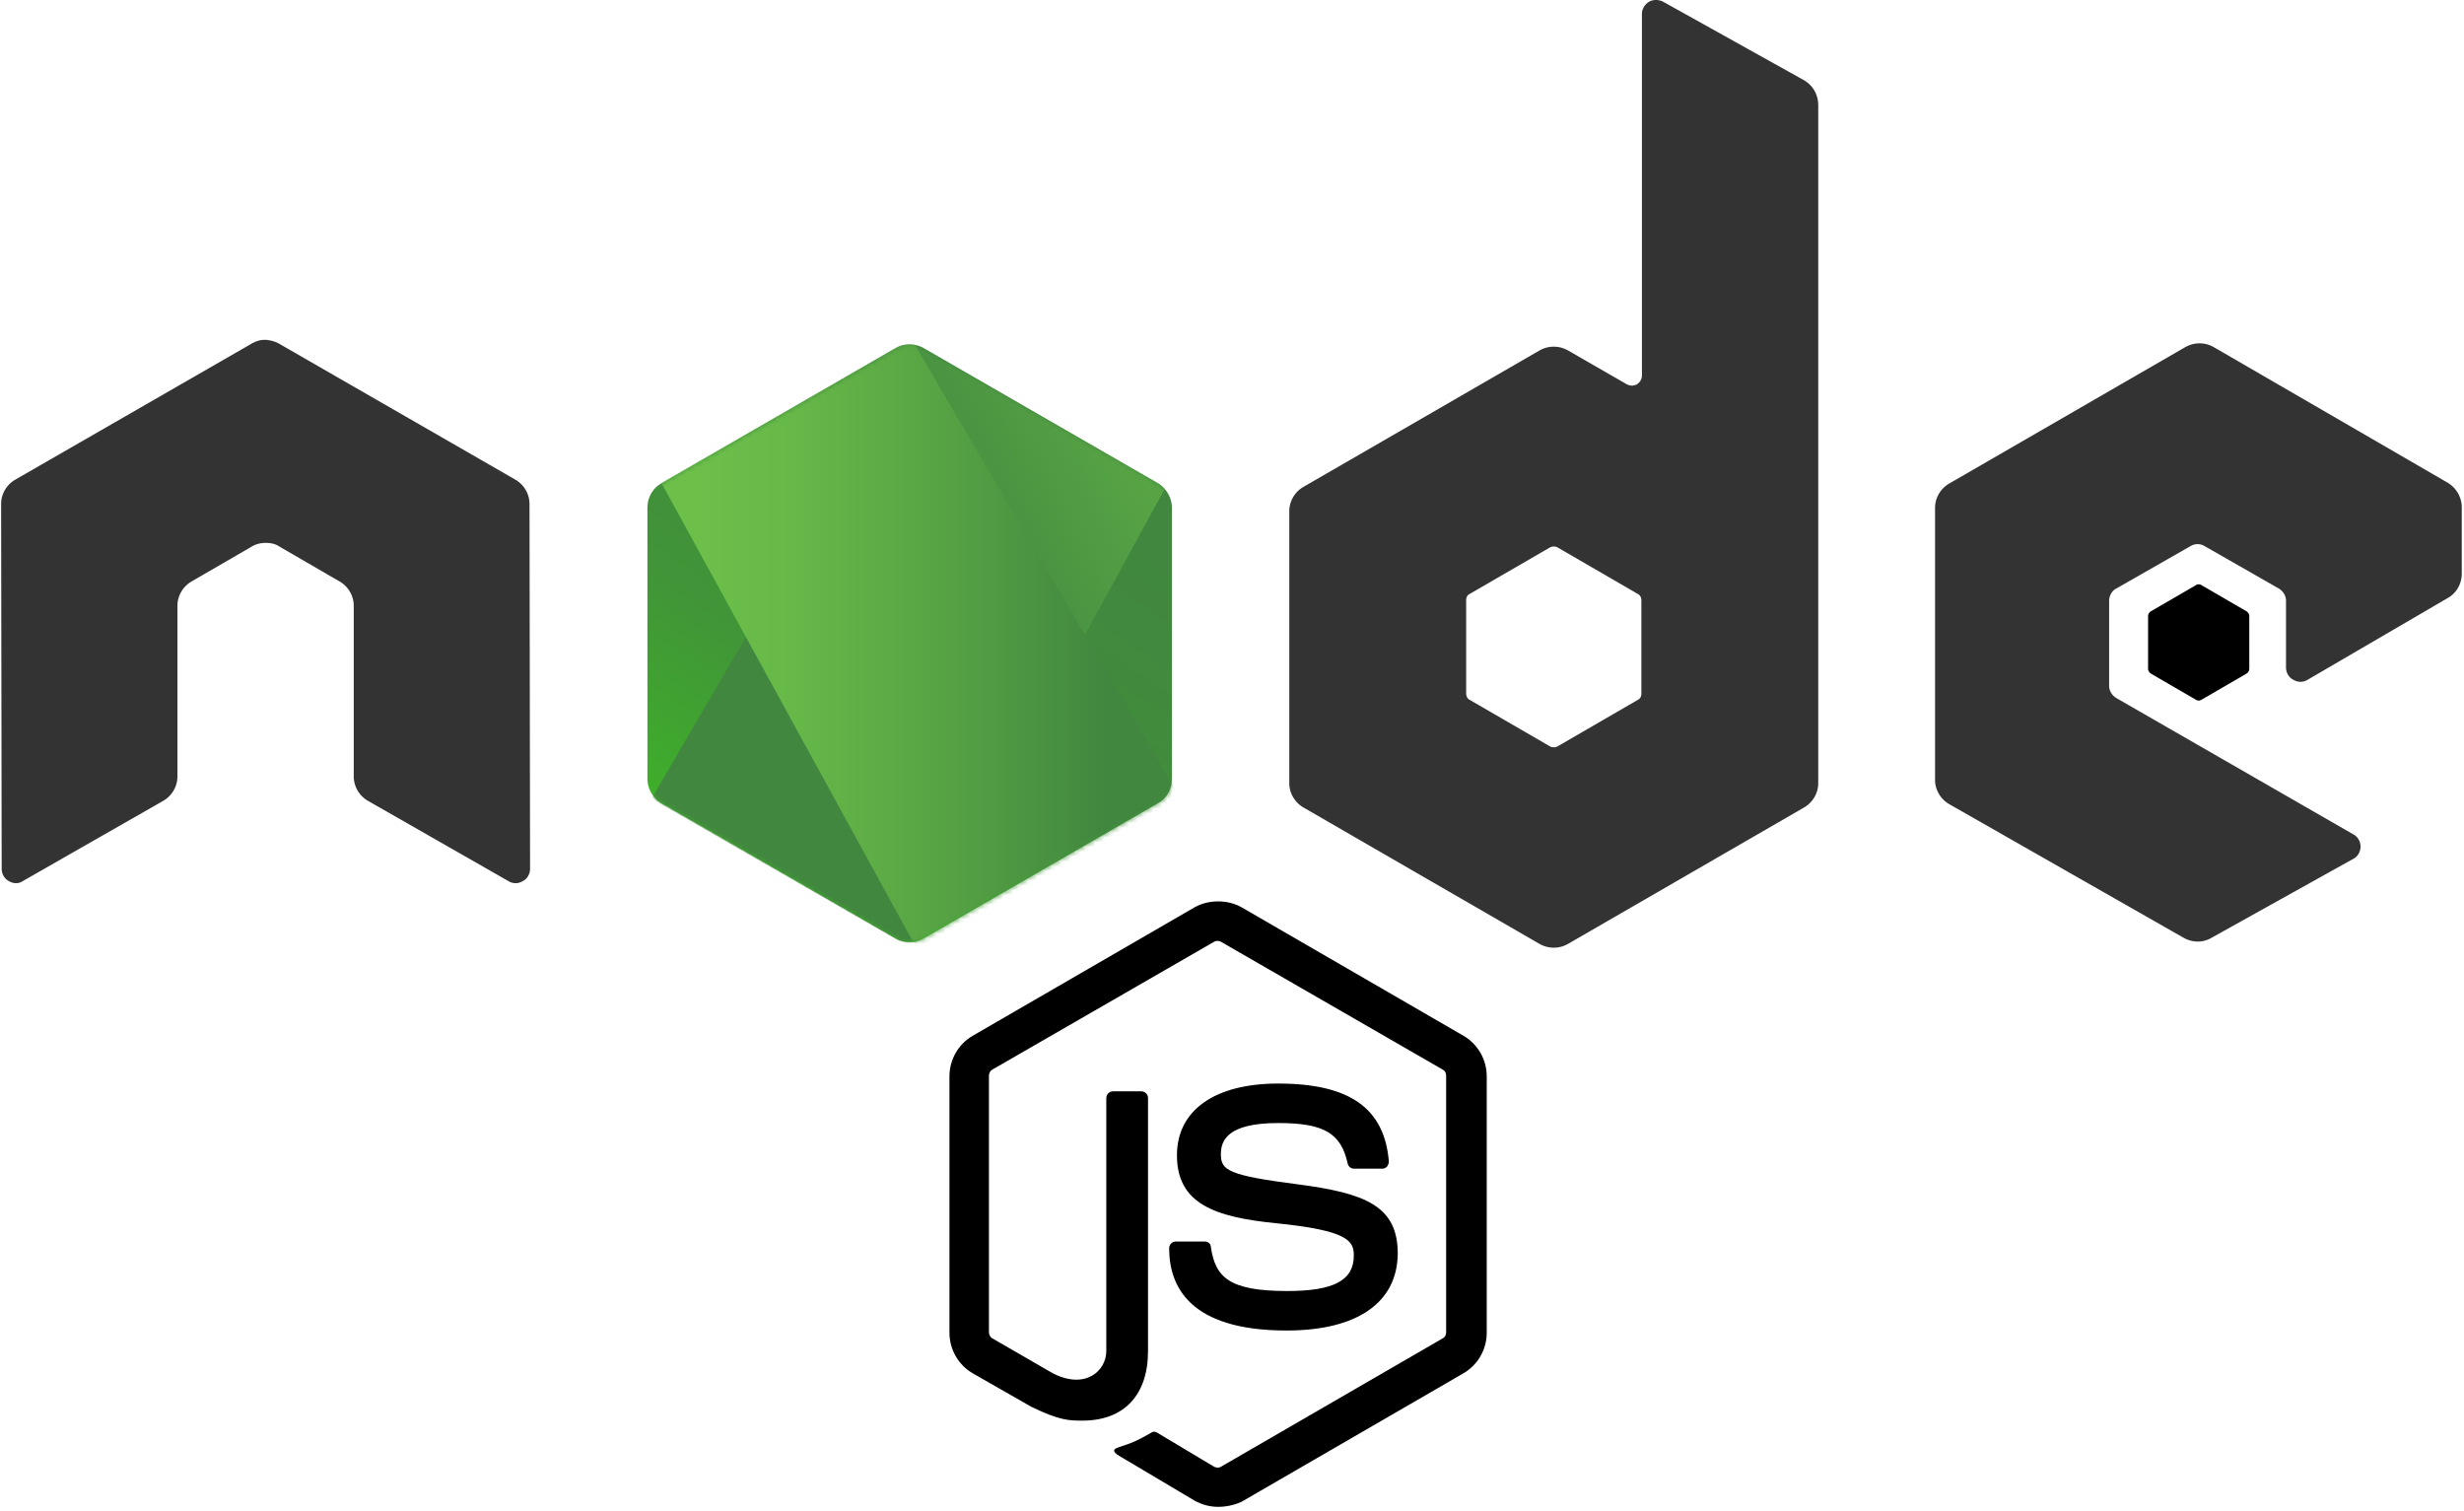
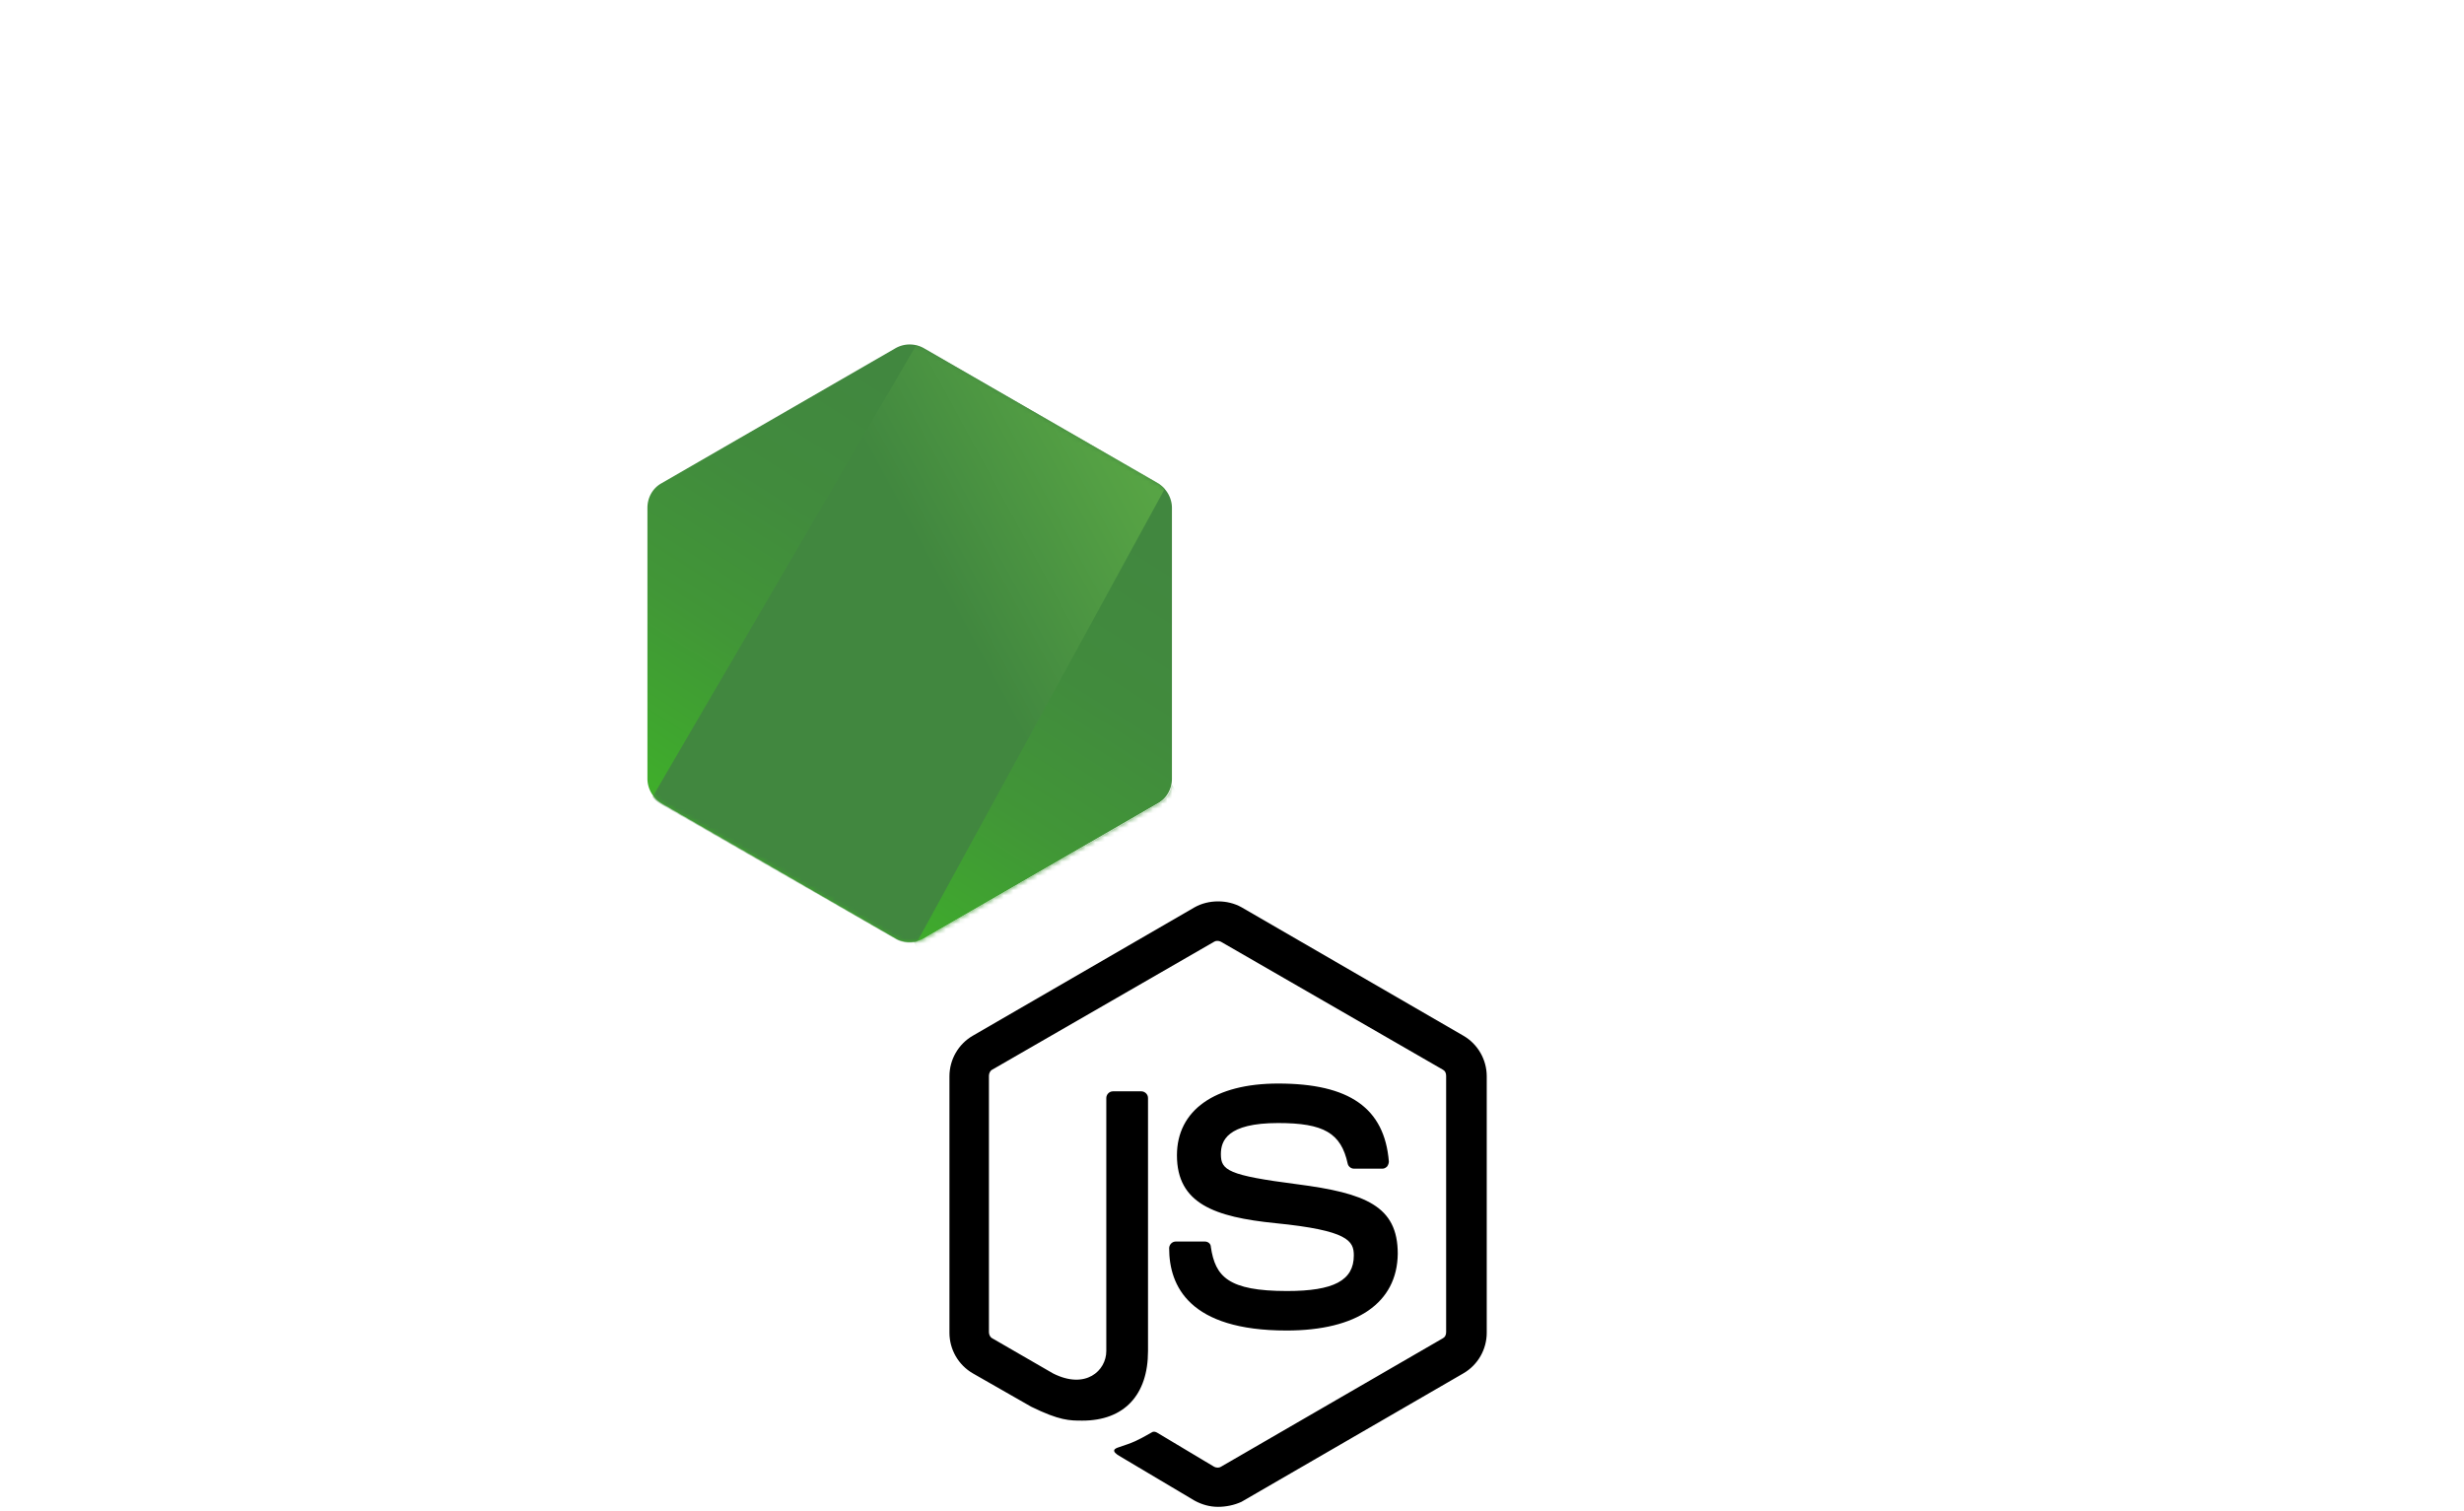
<svg xmlns="http://www.w3.org/2000/svg" viewBox="0 0 512 314" height="314" width="512">
  <defs>
    <linearGradient y2="89.755%" y1="17.487%" x2="27.823%" x1="68.188%" id="SVGn7WyXdQM">
      <stop stop-color="#41873f" offset="0%" />
      <stop stop-color="#418b3d" offset="32.88%" />
      <stop stop-color="#419637" offset="63.52%" />
      <stop stop-color="#3fa92d" offset="93.19%" />
      <stop stop-color="#3fae2a" offset="100%" />
    </linearGradient>
    <linearGradient y2="-18.306%" y1="55.169%" x2="159.245%" x1="43.277%" id="SVGYUHp3cUc">
      <stop stop-color="#41873f" offset="13.76%" />
      <stop stop-color="#54a044" offset="40.32%" />
      <stop stop-color="#66b848" offset="71.36%" />
      <stop stop-color="#6cc04a" offset="90.81%" />
    </linearGradient>
    <linearGradient y2="13.43%" y1="13.43%" x2="5327.93%" x1="-4413.77%" id="SVGvU14yb0S">
      <stop stop-color="#6cc04a" offset="9.192%" />
      <stop stop-color="#66b848" offset="28.64%" />
      <stop stop-color="#54a044" offset="59.68%" />
      <stop stop-color="#41873f" offset="86.24%" />
    </linearGradient>
    <linearGradient y2="49.997%" y1="49.997%" x2="101.499%" x1="-4.389%" id="SVGsgCB2mOc">
      <stop stop-color="#6cc04a" offset="9.192%" />
      <stop stop-color="#66b848" offset="28.64%" />
      <stop stop-color="#54a044" offset="59.68%" />
      <stop stop-color="#41873f" offset="86.24%" />
    </linearGradient>
    <linearGradient y2="36.21%" y1="36.21%" x2="27.93%" x1="-9713.77%" id="SVGgyHjFbjQ">
      <stop stop-color="#6cc04a" offset="9.192%" />
      <stop stop-color="#66b848" offset="28.64%" />
      <stop stop-color="#54a044" offset="59.68%" />
      <stop stop-color="#41873f" offset="86.24%" />
    </linearGradient>
    <linearGradient y2="50.275%" y1="50.275%" x2="100.797%" x1="-103.861%" id="SVGKboQA3ft">
      <stop stop-color="#6cc04a" offset="9.192%" />
      <stop stop-color="#66b848" offset="28.64%" />
      <stop stop-color="#54a044" offset="59.68%" />
      <stop stop-color="#41873f" offset="86.24%" />
    </linearGradient>
    <linearGradient y2="201.605%" y1="-211.069%" x2="4.393%" x1="130.613%" id="SVGGrjLcbXr">
      <stop stop-color="#41873f" offset="0%" />
      <stop stop-color="#418b3d" offset="32.88%" />
      <stop stop-color="#419637" offset="63.52%" />
      <stop stop-color="#3fa92d" offset="93.19%" />
      <stop stop-color="#3fae2a" offset="100%" />
    </linearGradient>
    <path d="M57.903 1.85a5.96 5.96 0 0 0-5.894 0L3.352 29.933c-1.85 1.04-2.89 3.005-2.89 5.085v56.286c0 2.08 1.156 4.045 2.89 5.085l48.657 28.085a5.96 5.96 0 0 0 5.894 0l48.658-28.085c1.849-1.04 2.89-3.005 2.89-5.085V35.019c0-2.08-1.157-4.045-2.89-5.085z" id="SVGA41zMIsC" />
  </defs>
  <g fill="none">
    <path d="M253.11 313.094c-1.733 0-3.351-.462-4.854-1.271l-15.371-9.13c-2.312-1.272-1.156-1.734-.462-1.965c3.12-1.04 3.698-1.272 6.934-3.12c.347-.232.81-.116 1.156.115l11.789 7.05c.462.231 1.04.231 1.386 0l46.115-26.698c.462-.231.694-.694.694-1.271v-53.28c0-.579-.232-1.04-.694-1.272l-46.115-26.582c-.462-.232-1.04-.232-1.386 0l-46.115 26.582c-.462.231-.694.809-.694 1.271v53.28c0 .463.232 1.04.694 1.272l12.598 7.281c6.819 3.467 11.095-.578 11.095-4.623v-52.587c0-.693.578-1.387 1.387-1.387h5.894c.694 0 1.387.578 1.387 1.387v52.587c0 9.13-4.97 14.447-13.638 14.447c-2.658 0-4.738 0-10.633-2.89l-12.135-6.934c-3.005-1.733-4.854-4.97-4.854-8.437v-53.28c0-3.467 1.849-6.704 4.854-8.437l46.114-26.698c2.89-1.618 6.82-1.618 9.709 0l46.114 26.698c3.005 1.733 4.855 4.97 4.855 8.437v53.28c0 3.467-1.85 6.704-4.855 8.437l-46.114 26.698c-1.503.694-3.236 1.04-4.854 1.04m14.216-36.637c-20.225 0-24.386-9.246-24.386-17.105c0-.694.578-1.387 1.387-1.387h6.01c.693 0 1.271.462 1.271 1.156c.925 6.125 3.583 9.13 15.834 9.13c9.708 0 13.87-2.196 13.87-7.397c0-3.005-1.157-5.2-16.297-6.703c-12.598-1.272-20.457-4.045-20.457-14.1c0-9.362 7.86-14.91 21.035-14.91c14.793 0 22.075 5.086 23 16.18q0 .521-.347 1.041c-.232.231-.578.462-.925.462h-6.01c-.578 0-1.156-.462-1.271-1.04c-1.387-6.356-4.97-8.437-14.447-8.437c-10.633 0-11.905 3.699-11.905 6.472c0 3.352 1.503 4.392 15.834 6.241c14.216 1.85 20.92 4.508 20.92 14.447c-.116 10.171-8.437 15.95-23.116 15.95" fill="#000" />
-     <path d="M110.028 104.712c0-2.08-1.156-4.046-3.005-5.086l-49.004-28.2c-.81-.463-1.734-.694-2.658-.81h-.463c-.924 0-1.849.347-2.658.81l-49.004 28.2c-1.85 1.04-3.005 3.005-3.005 5.086l.116 75.817c0 1.04.578 2.08 1.502 2.543c.925.578 2.08.578 2.89 0l29.125-16.643c1.849-1.04 3.005-3.005 3.005-5.085v-35.482c0-2.08 1.155-4.045 3.005-5.085l12.366-7.166c.925-.578 1.965-.81 3.005-.81s2.08.232 2.89.81l12.366 7.166c1.85 1.04 3.005 3.004 3.005 5.085v35.482c0 2.08 1.156 4.045 3.005 5.085l29.125 16.643a2.82 2.82 0 0 0 3.005 0c.925-.463 1.503-1.503 1.503-2.543zM345.571.347c-.924-.463-2.08-.463-2.89 0c-.924.578-1.502 1.502-1.502 2.542v75.125c0 .693-.346 1.386-1.04 1.849q-1.04.519-2.08 0l-12.251-7.05a5.96 5.96 0 0 0-5.895 0l-49.004 28.316c-1.849 1.04-3.005 3.005-3.005 5.085v56.516c0 2.08 1.156 4.046 3.005 5.086l49.004 28.316a5.96 5.96 0 0 0 5.895 0l49.004-28.316c1.849-1.04 3.005-3.005 3.005-5.086V21.844c0-2.196-1.156-4.16-3.005-5.201zm-4.507 143.776c0 .578-.231 1.04-.694 1.271l-16.758 9.708a1.71 1.71 0 0 1-1.503 0l-16.758-9.708c-.463-.231-.694-.809-.694-1.271v-19.417c0-.578.231-1.04.694-1.271l16.758-9.709a1.71 1.71 0 0 1 1.503 0l16.758 9.709c.463.23.694.809.694 1.271zm167.584-19.879c1.85-1.04 2.89-3.005 2.89-5.086v-13.753c0-2.08-1.156-4.045-2.89-5.085l-48.657-28.2a5.96 5.96 0 0 0-5.895 0l-49.004 28.315c-1.85 1.04-3.005 3.005-3.005 5.085v56.517c0 2.08 1.156 4.045 3.005 5.085l48.657 27.738c1.85 1.04 4.046 1.04 5.78 0L489 178.45c.925-.463 1.503-1.503 1.503-2.543s-.578-2.08-1.503-2.543l-49.235-28.316c-.925-.578-1.503-1.502-1.503-2.542v-17.683c0-1.04.578-2.08 1.503-2.543l15.371-8.784a2.82 2.82 0 0 1 3.005 0l15.372 8.784c.925.578 1.502 1.502 1.502 2.543v13.869c0 1.04.578 2.08 1.503 2.542a2.82 2.82 0 0 0 3.005 0z" fill="#333" />
-     <path d="M456.292 121.585a1.05 1.05 0 0 1 1.156 0l9.362 5.432c.346.232.577.578.577 1.04v10.865c0 .462-.23.809-.577 1.04l-9.362 5.432a1.05 1.05 0 0 1-1.156 0l-9.361-5.432c-.347-.231-.578-.578-.578-1.04v-10.864c0-.463.23-.81.578-1.04z" fill="#000" />
    <g transform="translate(134.068 70.501)">
      <mask fill="#fff" id="SVGag4sAb1K">
        <use href="#SVGA41zMIsC" />
      </mask>
      <use href="#SVGA41zMIsC" fill="url(#SVGn7WyXdQM)" />
      <g mask="url(#SVGag4sAb1K)">
        <path d="M51.893 1.85L3.121 29.933C1.27 30.974 0 32.94 0 35.02v56.286c0 1.387.578 2.658 1.502 3.698L56.285 1.156c-1.387-.231-3.005-.116-4.392.693m4.739 123.204c.462-.116.925-.347 1.387-.578l48.773-28.085c1.85-1.04 3.005-3.005 3.005-5.085V35.019c0-1.502-.694-3.005-1.734-4.045z" />
        <path d="M106.676 29.934L57.788 1.85a8 8 0 0 0-1.503-.578L1.502 95.12a6.1 6.1 0 0 0 1.619 1.387l48.888 28.085c1.387.809 3.005 1.04 4.507.577l51.432-94.078c-.347-.462-.81-.81-1.272-1.156" fill="url(#SVGYUHp3cUc)" />
      </g>
      <g mask="url(#SVGag4sAb1K)">
        <path d="M109.797 91.305V35.019c0-2.08-1.271-4.045-3.12-5.085L57.786 1.85a5.1 5.1 0 0 0-1.848-.693l53.511 91.42c.231-.347.347-.809.347-1.271M3.12 29.934C1.272 30.974 0 32.94 0 35.02v56.286c0 2.08 1.387 4.045 3.12 5.085l48.889 28.085q1.734 1.04 3.814.693L3.467 29.818z" />
-         <path transform="translate(0 -9.246)" d="m50.391.809l-.693.347h.924z" fill-rule="evenodd" fill="url(#SVGvU14yb0S)" />
-         <path transform="translate(0 -9.246)" d="M106.792 105.636c1.387-.809 2.427-2.196 2.89-3.698L56.053 10.402c-1.387-.231-2.89-.116-4.16.693L3.351 39.065l52.355 95.465a8 8 0 0 0 2.196-.693z" fill-rule="evenodd" fill="url(#SVGsgCB2mOc)" />
+         <path transform="translate(0 -9.246)" d="m50.391.809l-.693.347h.924" fill-rule="evenodd" fill="url(#SVGvU14yb0S)" />
        <path transform="translate(0 -9.246)" d="m111.3 104.712l-.347-.578v.809z" fill-rule="evenodd" fill="url(#SVGgyHjFbjQ)" />
        <path transform="translate(0 -9.246)" d="m106.792 105.636l-48.773 28.085a7 7 0 0 1-2.196.693l.925 1.734l54.089-31.32v-.694l-1.387-2.312c-.231 1.618-1.271 3.005-2.658 3.814" fill-rule="evenodd" fill="url(#SVGKboQA3ft)" />
        <path transform="translate(0 -9.246)" d="m106.792 105.636l-48.773 28.085a7 7 0 0 1-2.196.693l.925 1.734l54.089-31.32v-.694l-1.387-2.312c-.231 1.618-1.271 3.005-2.658 3.814" fill-rule="evenodd" fill="url(#SVGGrjLcbXr)" />
      </g>
    </g>
  </g>
</svg>